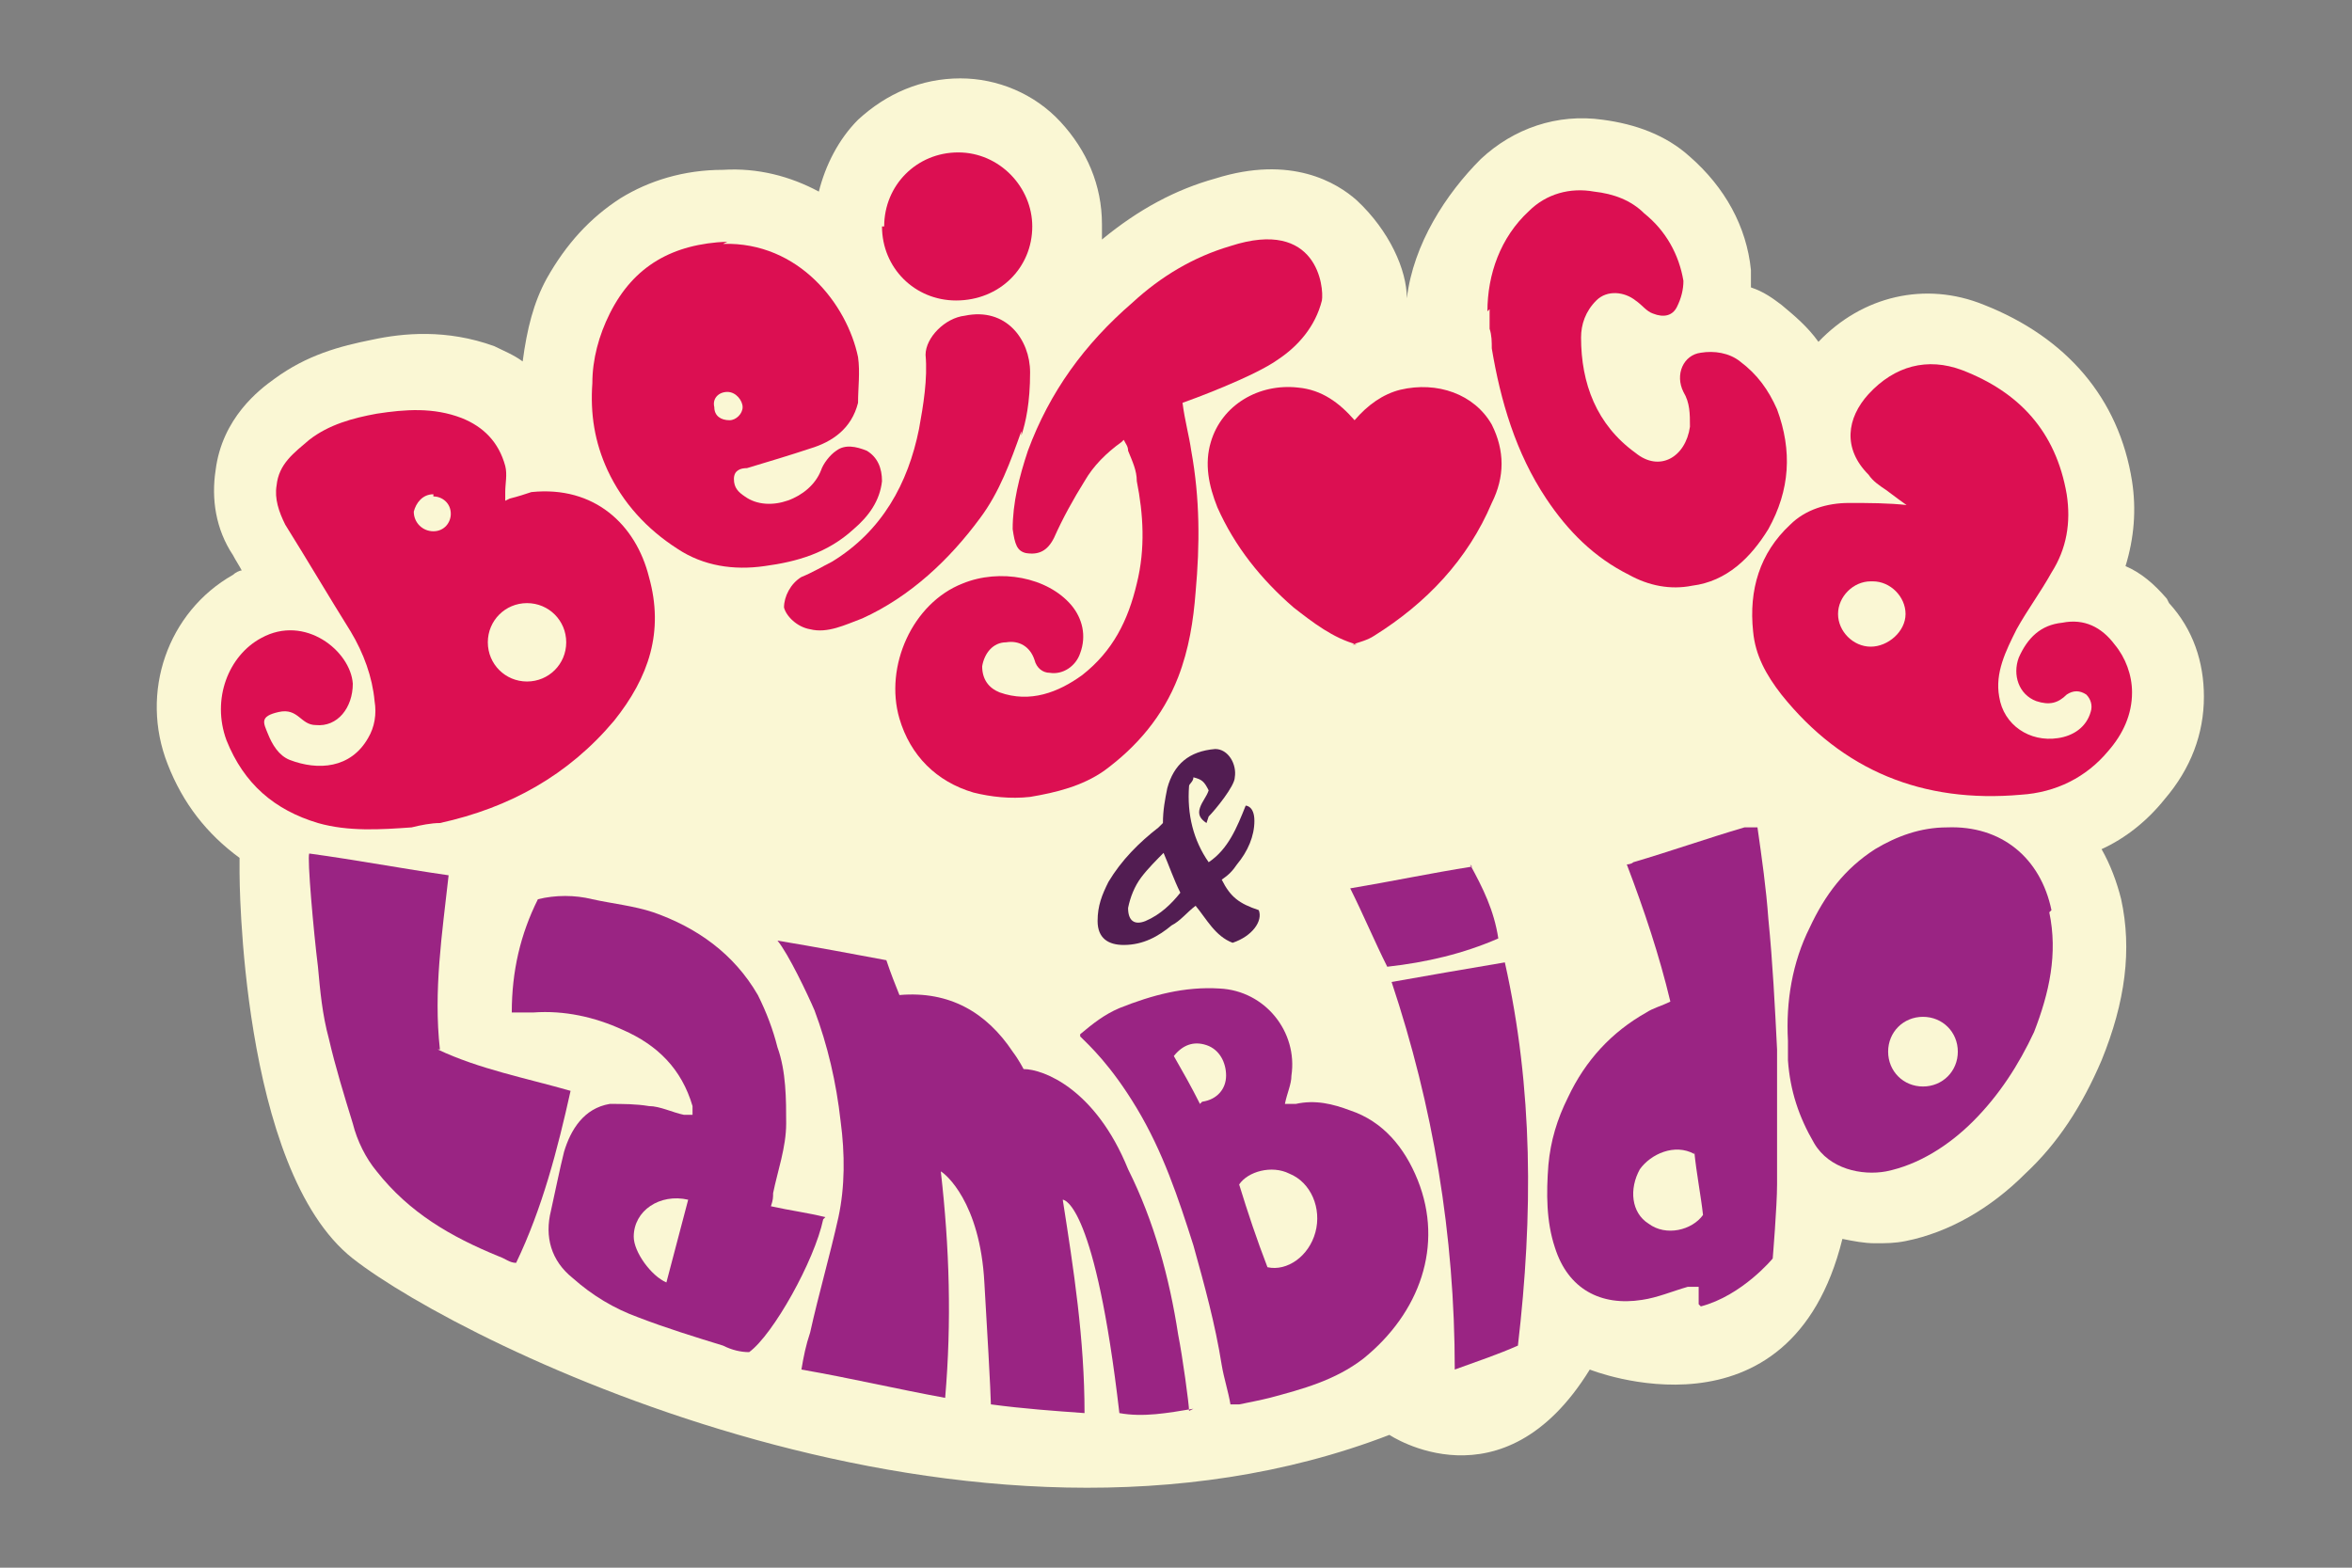
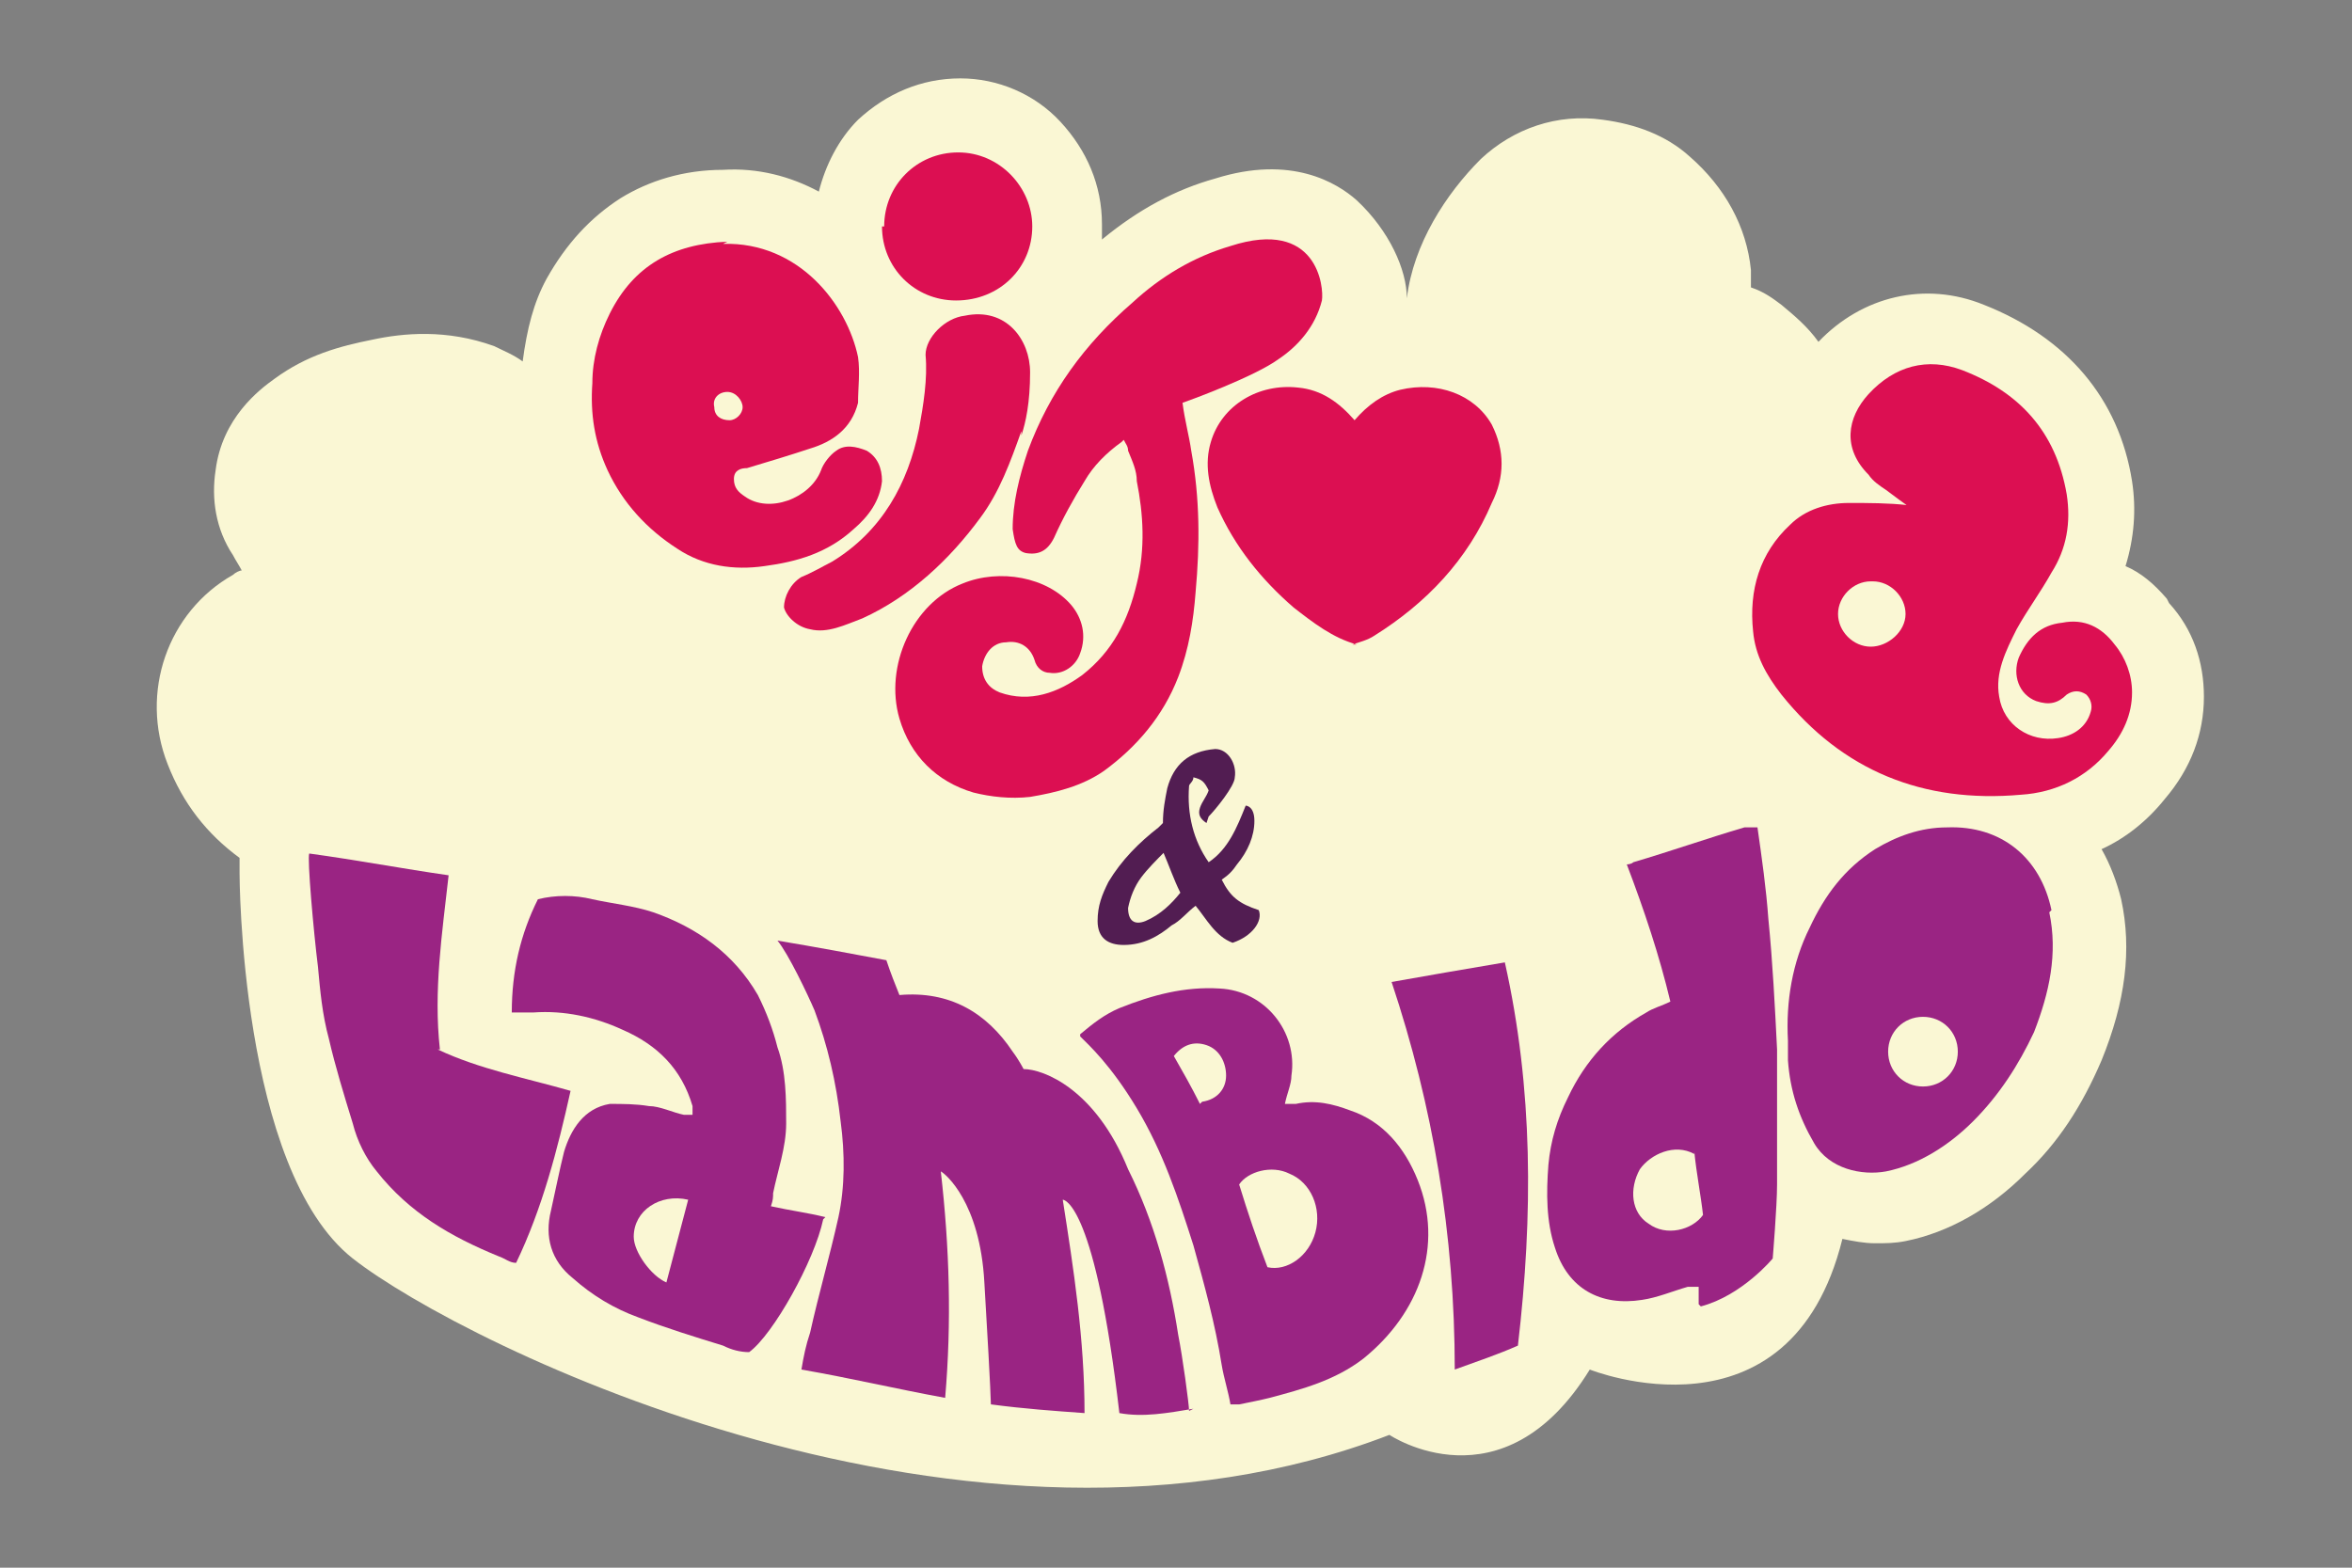
<svg xmlns="http://www.w3.org/2000/svg" id="Layer_1" data-name="Layer 1" version="1.1" viewBox="0 0 108 72">
  <rect x="0" y="0" width="108" height="72" fill="#808080" stroke="none" />
  <defs>
    <style>
      .cls-1 {
        fill: #dc0f52;
      }

      .cls-1, .cls-2, .cls-3, .cls-4 {
        stroke-width: 0px;
      }

      .cls-2 {
        fill: #9a2483;
      }

      .cls-3 {
        fill: #faf7d4;
      }

      .cls-4 {
        fill: #521d52;
      }
    </style>
  </defs>
  <path class="cls-3" d="M99.5,27.5c-.6-.7-1.2-1.2-1.9-1.5.4-1.3.5-2.6.3-3.9-.6-3.8-3-6.6-6.8-8.1-2.7-1.1-5.6-.4-7.6,1.7-.5-.7-1.1-1.2-1.7-1.7-.4-.3-.8-.6-1.4-.8,0-.3,0-.5,0-.8-.2-2-1.2-3.8-2.8-5.2-1.1-1-2.5-1.5-4-1.7-2.1-.3-4.1.4-5.6,1.8-1.6,1.6-3.1,3.9-3.4,6.4,0-1.3-.8-3.1-2.3-4.5-.9-.8-3-2.1-6.5-1-1.8.5-3.5,1.4-5.2,2.8,0-.2,0-.5,0-.7,0-1.8-.7-3.4-1.9-4.7-1.2-1.3-2.9-2-4.6-2,0,0,0,0,0,0-1.8,0-3.4.7-4.7,1.9-.9.9-1.5,2.1-1.8,3.3-1.3-.7-2.8-1.1-4.4-1h0c-1.8,0-3.4.5-4.7,1.3-1.4.9-2.5,2.1-3.4,3.7-.6,1.1-.9,2.3-1.1,3.8-.4-.3-.9-.5-1.3-.7-2.2-.8-4.2-.6-5.6-.3-1.5.3-3,.7-4.5,1.8-.7.5-2.4,1.8-2.7,4.2-.2,1.3,0,2.7.8,3.9.1.2.3.5.4.7-.1,0-.3.1-.4.2-3,1.7-4.3,5.4-3,8.7.7,1.8,1.8,3.2,3.3,4.3,0,.2,0,.4,0,.7h0s0,13.6,5.2,17.7c5.1,4,28.4,15.5,47.6,8.1,0,0,0,0,0,0,0,0,5.2,3.5,9.2-3,0,0,9.2,3.7,11.6-6,0,0,0,0,0,0,.5.1,1,.2,1.5.2.5,0,.9,0,1.4-.1,2-.4,3.9-1.5,5.5-3.1,1.5-1.4,2.6-3.1,3.5-5.2,1.1-2.7,1.4-5.1.9-7.4-.2-.8-.5-1.6-.9-2.3,1.1-.5,2.1-1.3,2.9-2.3,1.2-1.4,1.8-3,1.8-4.7,0-1.6-.5-3.1-1.6-4.3Z" />
  <g>
-     <path class="cls-1" d="M23.4,22.9c.4-.1.7-.2,1-.3,2.9-.3,4.8,1.5,5.4,3.9.7,2.5,0,4.6-1.6,6.6-2.1,2.5-4.8,4-8,4.7-.4,0-.9.1-1.3.2-1.4.1-2.9.2-4.3-.2-2-.6-3.4-1.8-4.2-3.8-.7-1.9.1-3.9,1.6-4.7,2-1.1,4.1.6,4.2,2.1,0,1.1-.7,2-1.7,1.9-.7,0-.8-.8-1.7-.6s-.7.5-.5,1c.2.5.5,1,1,1.2,1.3.5,2.8.4,3.6-1,.3-.5.4-1.1.3-1.7-.1-1.1-.5-2.2-1.1-3.2-1-1.6-2-3.3-3-4.9-.3-.6-.5-1.2-.4-1.8.1-1,.8-1.5,1.5-2.1.9-.7,2-1,3.1-1.2,1.3-.2,2.6-.3,3.9.2,1,.4,1.7,1.1,2,2.2.1.4,0,.8,0,1.2,0,.1,0,.3,0,.4ZM24.2,31.3c1,0,1.8-.8,1.8-1.8,0-1-.8-1.8-1.8-1.8-1,0-1.8.8-1.8,1.8,0,1,.8,1.8,1.8,1.8ZM19.9,22.7c-.5,0-.8.4-.9.8,0,.5.4.9.9.9.5,0,.8-.4.8-.8,0-.5-.4-.8-.8-.8Z" />
    <path class="cls-2" d="M54.8,64.7c-1.2.2-2.3.4-3.4.2-1.1-9.5-2.5-9.8-2.6-9.8.5,3.2,1,6.4,1,9.8-1.4-.1-2.8-.2-4.3-.4,0-.4-.2-4-.3-5.6-.2-3.7-1.8-5-2-5.1.4,3.5.5,6.9.2,10.4-2.2-.4-4.3-.9-6.6-1.3.1-.6.2-1.1.4-1.7.4-1.8.9-3.5,1.3-5.3.3-1.4.3-2.9.1-4.4-.2-1.8-.6-3.5-1.2-5.1-.3-.7-1.2-2.6-1.7-3.2,1.8.3,3.4.6,5,.9.2.6.4,1.1.6,1.6,2.3-.2,4,.8,5.2,2.6.3.4.5.8.5.8.9,0,3.3.9,4.8,4.6,1.2,2.4,1.9,5,2.3,7.6.2,1,.5,3.2.5,3.5Z" />
    <path class="cls-1" d="M87.7,23.3c-.3-.2-.7-.5-1.1-.8-.3-.2-.6-.4-.8-.7-1.2-1.2-1-2.6,0-3.7,1.2-1.3,2.7-1.7,4.3-1.1,2.6,1,4.3,2.8,4.8,5.7.2,1.3,0,2.5-.7,3.6-.5.9-1.1,1.7-1.6,2.6-.5,1-1,2-.8,3.1.2,1.3,1.4,2.1,2.7,1.9.7-.1,1.3-.5,1.5-1.2.1-.3,0-.6-.2-.8-.3-.2-.6-.2-.9,0-.4.4-.8.5-1.4.3-.8-.3-1.1-1.2-.8-2,.4-.9,1-1.5,2-1.6,1-.2,1.8.2,2.4,1,.5.6.8,1.4.8,2.2,0,1-.4,1.9-1.1,2.7-1,1.2-2.4,1.9-4,2-4.5.4-8.2-1.1-11-4.6-.7-.9-1.2-1.8-1.3-2.9-.2-1.9.3-3.6,1.7-4.9.7-.7,1.7-1,2.7-1,.9,0,1.8,0,2.7.1ZM85.9,26.7c-.8,0-1.5.7-1.5,1.5,0,.8.7,1.5,1.5,1.5.8,0,1.6-.7,1.6-1.5,0-.8-.7-1.5-1.5-1.5Z" />
    <path class="cls-1" d="M51.5,20.3c-.7.5-1.3,1.1-1.7,1.8-.5.8-1,1.7-1.4,2.6-.3.6-.7.8-1.3.7-.4-.1-.5-.4-.6-1.1,0-1.2.3-2.4.7-3.6,1-2.7,2.6-4.9,4.8-6.8,1.3-1.2,2.8-2.1,4.5-2.6,4-1.3,4.3,1.9,4.2,2.5-.3,1.2-1.1,2.1-2,2.7-1.1.8-4.1,1.9-4.4,2,.1.8.3,1.5.4,2.2.4,2.2.4,4.3.2,6.5-.1,1.3-.3,2.6-.8,3.9-.7,1.8-1.9,3.2-3.4,4.3-1,.7-2.2,1-3.4,1.2-.9.1-1.8,0-2.6-.2-1.7-.5-2.9-1.7-3.4-3.4-.7-2.4.6-5.3,2.9-6.2,1.7-.7,3.9-.3,5,1,.5.6.7,1.4.4,2.2-.2.6-.8,1-1.4.9-.3,0-.6-.2-.7-.6-.2-.6-.7-.9-1.3-.8-.6,0-1,.5-1.1,1.1,0,.6.3,1,.8,1.2,1.4.5,2.7,0,3.8-.8,1.4-1.1,2.1-2.5,2.5-4.2.4-1.6.3-3.2,0-4.7,0-.5-.2-.9-.4-1.4,0-.2-.1-.3-.2-.5Z" />
    <path class="cls-2" d="M37.8,56c-.4,1.9-2.3,5.3-3.4,6.1-.4,0-.8-.1-1.2-.3-1.3-.4-2.6-.8-3.9-1.3-1.1-.4-2.1-1-3-1.8-1-.8-1.3-1.9-1-3.1.2-.9.4-1.9.6-2.7.3-1,.9-2,2.1-2.2.6,0,1.2,0,1.8.1.5,0,1.1.3,1.6.4.1,0,.2,0,.4,0,0-.2,0-.3,0-.4-.5-1.7-1.6-2.8-3.2-3.5-1.3-.6-2.7-.9-4.1-.8-.3,0-.7,0-1,0,0-1.9.4-3.6,1.2-5.2.8-.2,1.7-.2,2.5,0,.9.2,1.9.3,2.8.6,2,.7,3.7,1.9,4.8,3.8.4.8.7,1.6.9,2.4.4,1.1.4,2.4.4,3.5,0,1.1-.4,2.2-.6,3.2,0,.2,0,.3-.1.6.9.2,1.7.3,2.5.5ZM31.6,55.1c-1.3-.3-2.5.5-2.5,1.7,0,.7.8,1.8,1.5,2.1l1-3.8Z" />
    <path class="cls-2" d="M78,59.9c0-.3,0-.5,0-.8-.1,0-.3,0-.5,0-.7.2-1.4.5-2.1.6-1.9.3-3.4-.5-4-2.4-.4-1.2-.4-2.5-.3-3.8.1-1.1.4-2.1.9-3.1.8-1.7,2-3,3.6-3.9.3-.2.7-.3,1.1-.5-.5-2.1-1.2-4.2-2-6.3,0,0,.2,0,.3-.1,1.7-.5,3.4-1.1,5.1-1.6.2,0,.3,0,.6,0,.2,1.4.4,2.8.5,4.2.2,2,.3,4,.4,6,0,2.1,0,4.1,0,6.2,0,1-.2,3.4-.2,3.4,0,0-1.4,1.7-3.3,2.2ZM77.8,53c-.9-.5-2,0-2.5.7-.5.9-.4,2,.4,2.5.8.6,2,.3,2.5-.4-.1-.9-.3-1.9-.4-2.9Z" />
    <path class="cls-2" d="M49.6,47.5c.6-.5,1.1-.9,1.8-1.2,1.5-.6,3-1,4.6-.9,2.1.1,3.6,2,3.3,4,0,.4-.2.8-.3,1.3.2,0,.3,0,.5,0,.9-.2,1.7,0,2.5.3,1.5.5,2.5,1.7,3.1,3.2,1.2,3,.1,6.1-2.5,8.2-1.3,1-2.8,1.4-4.3,1.8-.4.1-.9.2-1.4.3-.1,0-.3,0-.4,0-.1-.6-.3-1.2-.4-1.8-.3-1.9-.8-3.7-1.3-5.5-.7-2.2-1.4-4.3-2.6-6.3s-2.2-2.9-2.6-3.3ZM58.2,58.2c.9.2,1.9-.5,2.2-1.6.3-1.1-.2-2.3-1.2-2.7-.8-.4-1.9-.1-2.3.5.4,1.3.8,2.5,1.3,3.8ZM55.2,50.6c.7-.1,1.1-.6,1.1-1.2,0-.6-.3-1.2-.9-1.4-.6-.2-1.1,0-1.5.5.4.7.8,1.4,1.2,2.2Z" />
    <path class="cls-1" d="M33.2,11.2c3.5-.1,5.7,2.8,6.2,5.2.1.7,0,1.4,0,2.1-.3,1.2-1.2,1.8-2.2,2.1-.9.3-1.9.6-2.9.9-.3,0-.6.1-.6.5,0,.4.2.6.5.8,1.1.8,3,.1,3.5-1.2.1-.3.4-.7.7-.9.4-.3.9-.2,1.4,0,.5.3.7.8.7,1.4-.1.9-.6,1.6-1.3,2.2-1.2,1.1-2.6,1.5-4.1,1.7-1.4.2-2.8,0-4-.8-1.4-.9-2.5-2.1-3.2-3.6-.6-1.3-.8-2.6-.7-4,0-1.1.3-2.2.8-3.2,1.1-2.2,2.9-3.2,5.4-3.3ZM33.4,18c-.4,0-.7.3-.6.7,0,.4.3.6.7.6.3,0,.6-.3.6-.6,0-.3-.3-.7-.7-.7Z" />
    <path class="cls-2" d="M94.2,41.8c-.5-2.4-2.3-3.9-4.8-3.8-1.2,0-2.3.4-3.3,1-1.4.9-2.3,2.1-3,3.6-.8,1.6-1.1,3.4-1,5.2,0,.3,0,.6,0,.9.1,1.4.5,2.6,1.2,3.8.7,1.2,2.2,1.5,3.3,1.3,1.5-.3,2.9-1.2,4-2.3,1.2-1.2,2.1-2.6,2.8-4.1.7-1.8,1.1-3.6.7-5.5ZM88.3,49.9c-.9,0-1.6-.7-1.6-1.6s.7-1.6,1.6-1.6,1.6.7,1.6,1.6-.7,1.6-1.6,1.6Z" />
-     <path class="cls-1" d="M68.3,14.3c0-1.7.6-3.4,1.9-4.6.8-.8,1.9-1.1,3-.9.9.1,1.7.4,2.3,1,1,.8,1.6,1.9,1.8,3.1,0,.4-.1.8-.3,1.2-.2.4-.6.5-1.1.3-.3-.1-.5-.4-.8-.6-.5-.4-1.3-.5-1.8,0-.5.5-.7,1.1-.7,1.7,0,2.1.7,4,2.5,5.3,1.1.9,2.3.2,2.5-1.2,0-.6,0-1.1-.3-1.6-.4-.8,0-1.7.8-1.8.6-.1,1.3,0,1.8.4.8.6,1.3,1.3,1.7,2.2.7,1.9.6,3.7-.4,5.5-.8,1.3-1.9,2.4-3.5,2.6-1,.2-2,0-2.9-.5-1.6-.8-2.8-2-3.8-3.5-1.4-2.1-2.1-4.5-2.5-6.9,0-.3,0-.6-.1-.9,0-.3,0-.6,0-.9Z" />
    <path class="cls-2" d="M20.1,48.2c1.9.9,4,1.3,6.1,1.9-.6,2.7-1.3,5.4-2.5,7.9-.3,0-.5-.2-.8-.3-2.2-.9-4.1-2-5.6-3.9-.5-.6-.9-1.4-1.1-2.2-.4-1.3-.8-2.6-1.1-3.9-.3-1.1-.4-2.2-.5-3.3-.2-1.6-.5-5-.4-5.2,2.2.3,4.3.7,6.4,1-.3,2.7-.7,5.3-.4,8Z" />
    <path class="cls-1" d="M62.3,29.6c-1.1-.3-2-1-2.9-1.7-1.5-1.3-2.7-2.8-3.5-4.6-.4-1-.6-2-.3-3,.5-1.7,2.2-2.7,4-2.5,1.1.1,1.9.7,2.6,1.5.6-.7,1.3-1.2,2.1-1.4,1.7-.4,3.4.2,4.2,1.6.6,1.2.6,2.4,0,3.6-1.1,2.6-3,4.6-5.4,6.1-.3.2-.7.3-1,.4Z" />
    <path class="cls-2" d="M63.9,45.1c1.7-.3,3.4-.6,5.2-.9,1.3,5.8,1.3,11.6.6,17.6-.9.4-1.8.7-2.9,1.1,0-6.2-1-12.1-2.9-17.8Z" />
    <path class="cls-1" d="M46.9,19.8c-.5,1.4-1,2.8-1.9,4-1.4,1.9-3.2,3.6-5.4,4.6-.8.3-1.6.7-2.4.5-.6-.1-1.1-.6-1.2-1,0-.5.3-1.1.8-1.4.5-.2,1-.5,1.4-.7,2.3-1.4,3.5-3.6,4-6.1.2-1.1.4-2.3.3-3.4,0-.8.9-1.7,1.8-1.8,1.9-.4,3,1.1,3,2.6,0,1.4-.2,2.3-.4,2.9Z" />
    <path class="cls-1" d="M40.6,10.4c0-1.9,1.5-3.4,3.4-3.4,1.9,0,3.4,1.6,3.4,3.4,0,1.9-1.5,3.4-3.5,3.4-1.9,0-3.4-1.5-3.4-3.4Z" />
    <path class="cls-4" d="M55.4,37.8c-.3-.2-.4-.4-.3-.7.1-.3.3-.5.4-.8-.2-.4-.3-.5-.7-.6,0,.2-.2.3-.2.4-.1,1.3.2,2.5.9,3.5.9-.6,1.3-1.6,1.7-2.6,0,0,.4,0,.4.7s-.3,1.4-.8,2c-.2.3-.4.5-.7.7.4.8.8,1.1,1.7,1.4.2.5-.3,1.2-1.2,1.5-.8-.3-1.2-1.1-1.7-1.7-.4.3-.7.7-1.1.9-.6.5-1.3.9-2.2.9-.7,0-1.2-.3-1.2-1.1,0-.7.2-1.2.5-1.8.6-1,1.4-1.8,2.3-2.5,0,0,.2-.2.2-.2,0-.6.1-1.1.2-1.6.3-1.1,1-1.7,2.2-1.8.6,0,1,.7.9,1.3,0,.4-.9,1.5-1.2,1.8ZM53.5,39.1c-.4.4-.8.8-1.1,1.2-.3.4-.5.9-.6,1.4,0,.6.3.8.8.6.7-.3,1.2-.8,1.6-1.3-.3-.6-.5-1.2-.8-1.9Z" />
-     <path class="cls-2" d="M67.5,39.7c.6,1.1,1.1,2.1,1.3,3.4-1.6.7-3.3,1.1-5.1,1.3-.6-1.2-1.1-2.4-1.7-3.6,1.8-.3,3.7-.7,5.6-1Z" />
  </g>
</svg>